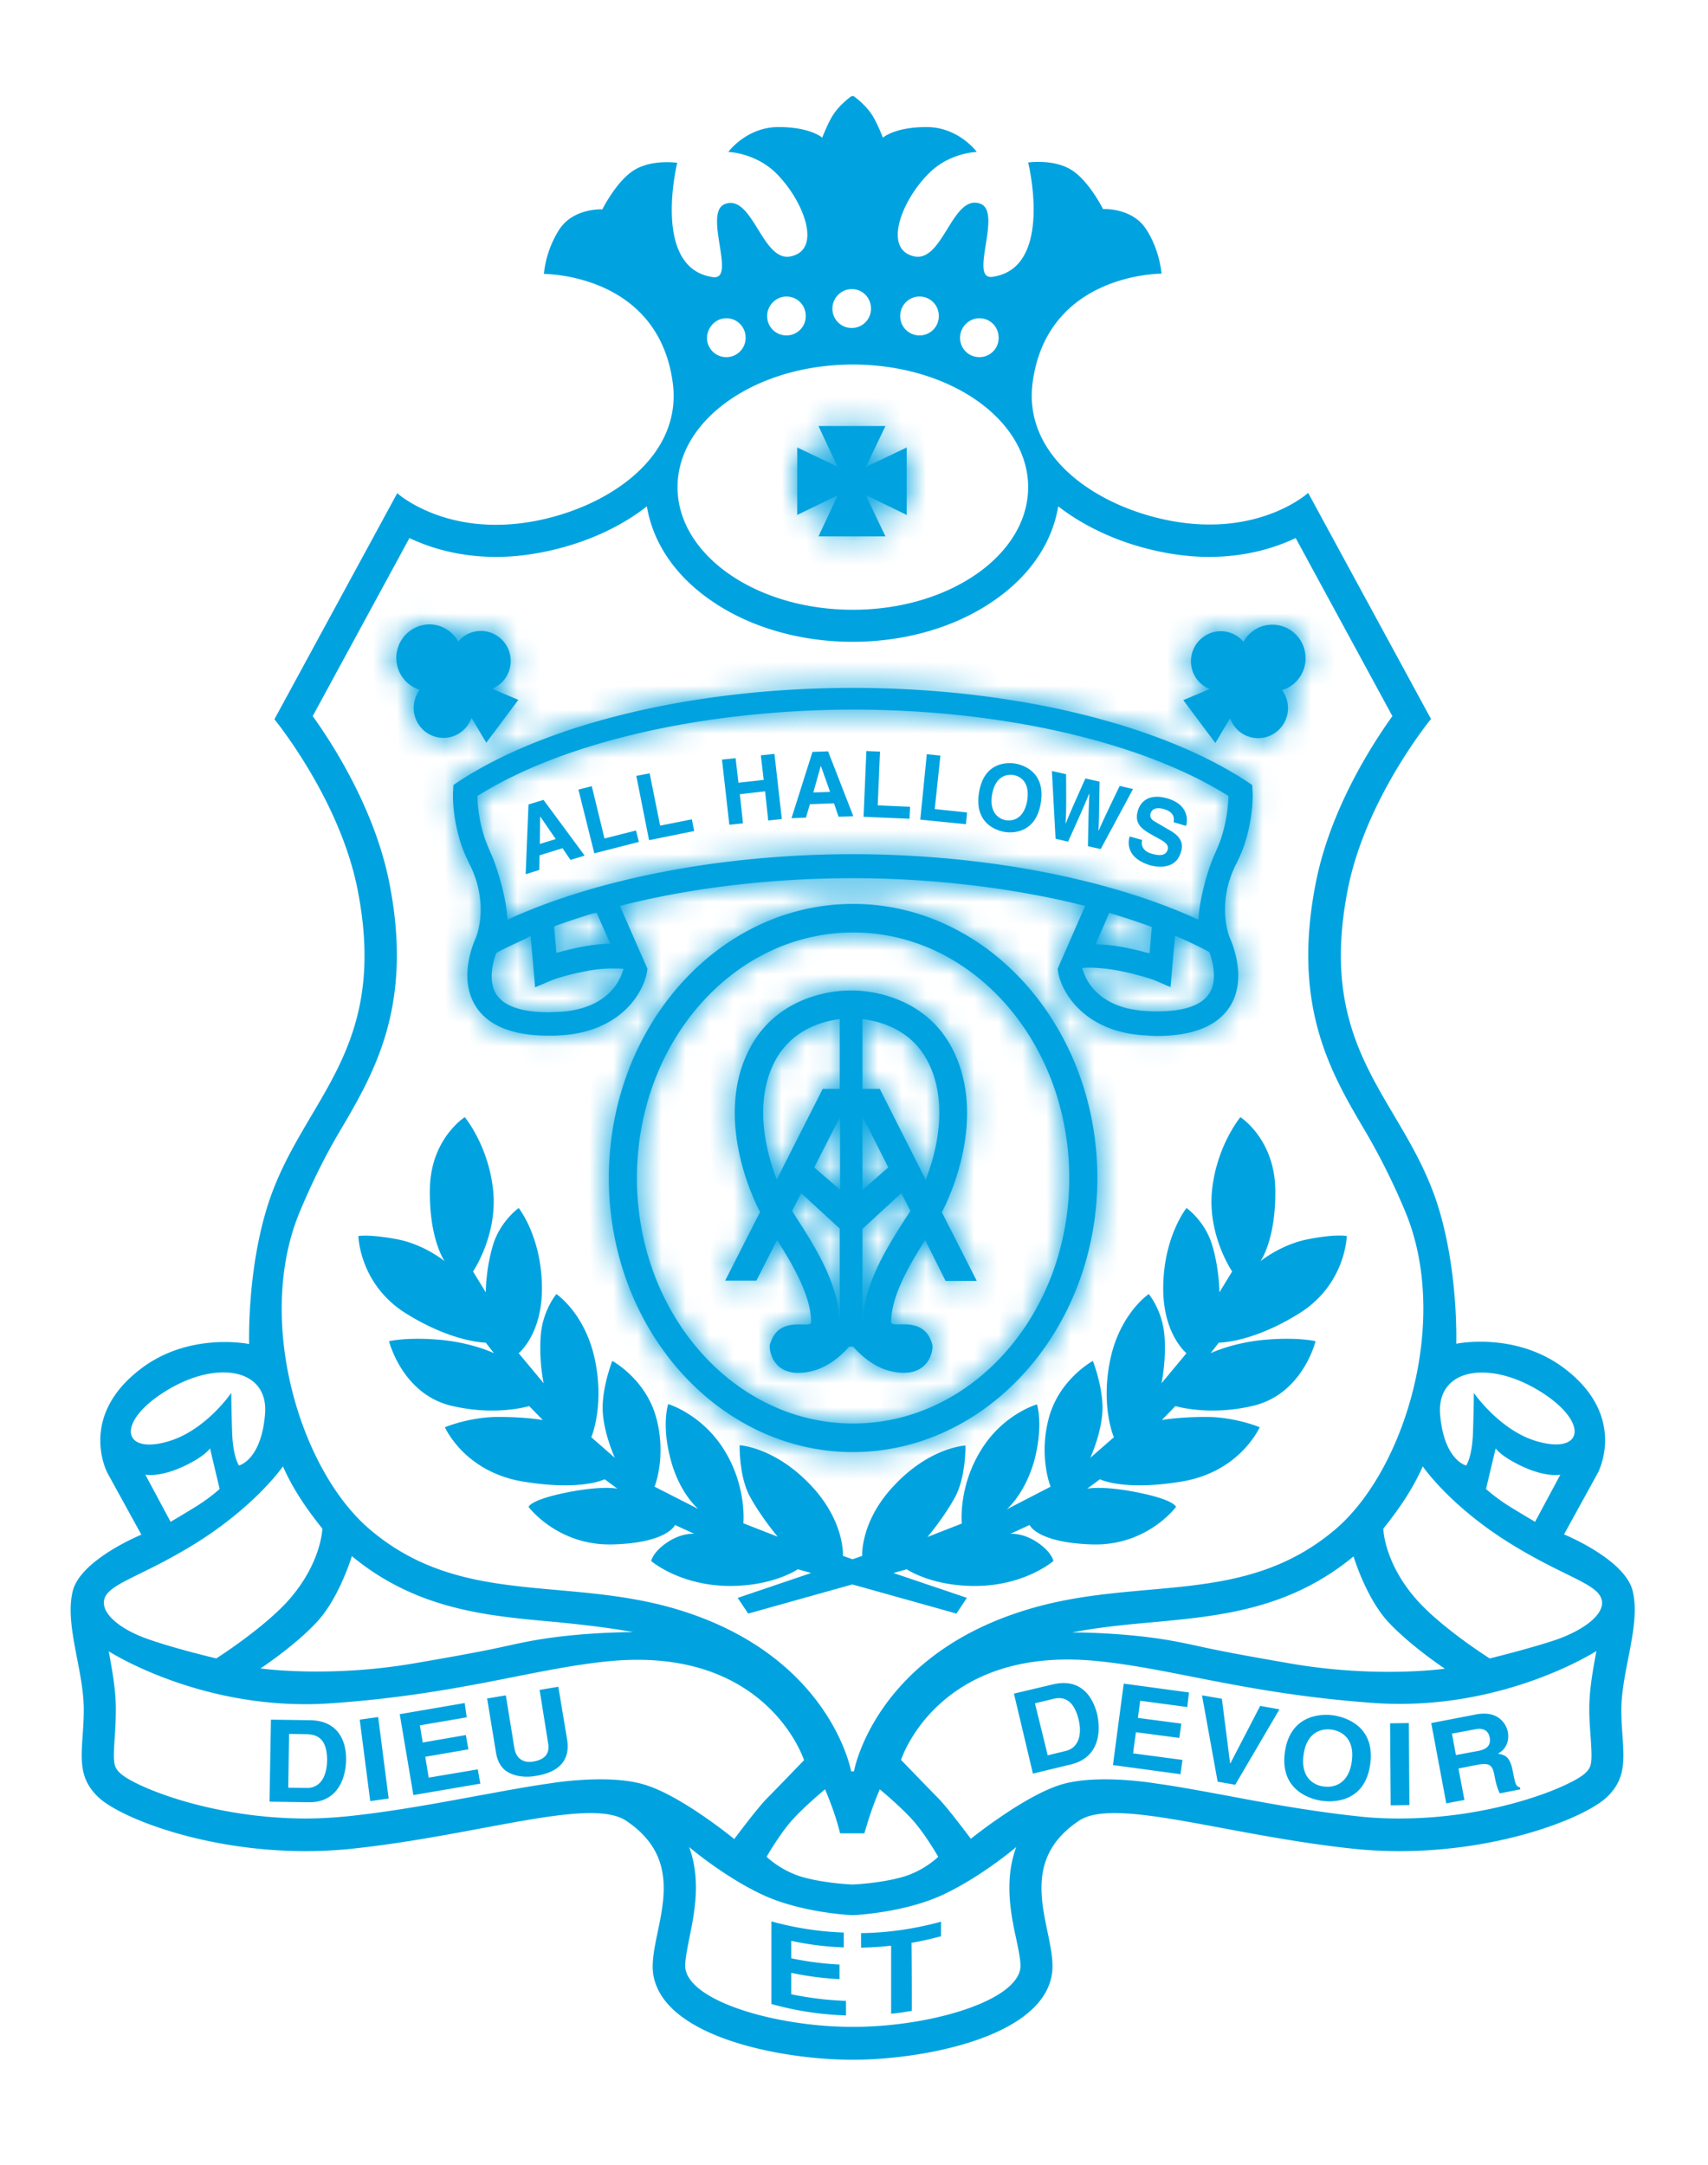
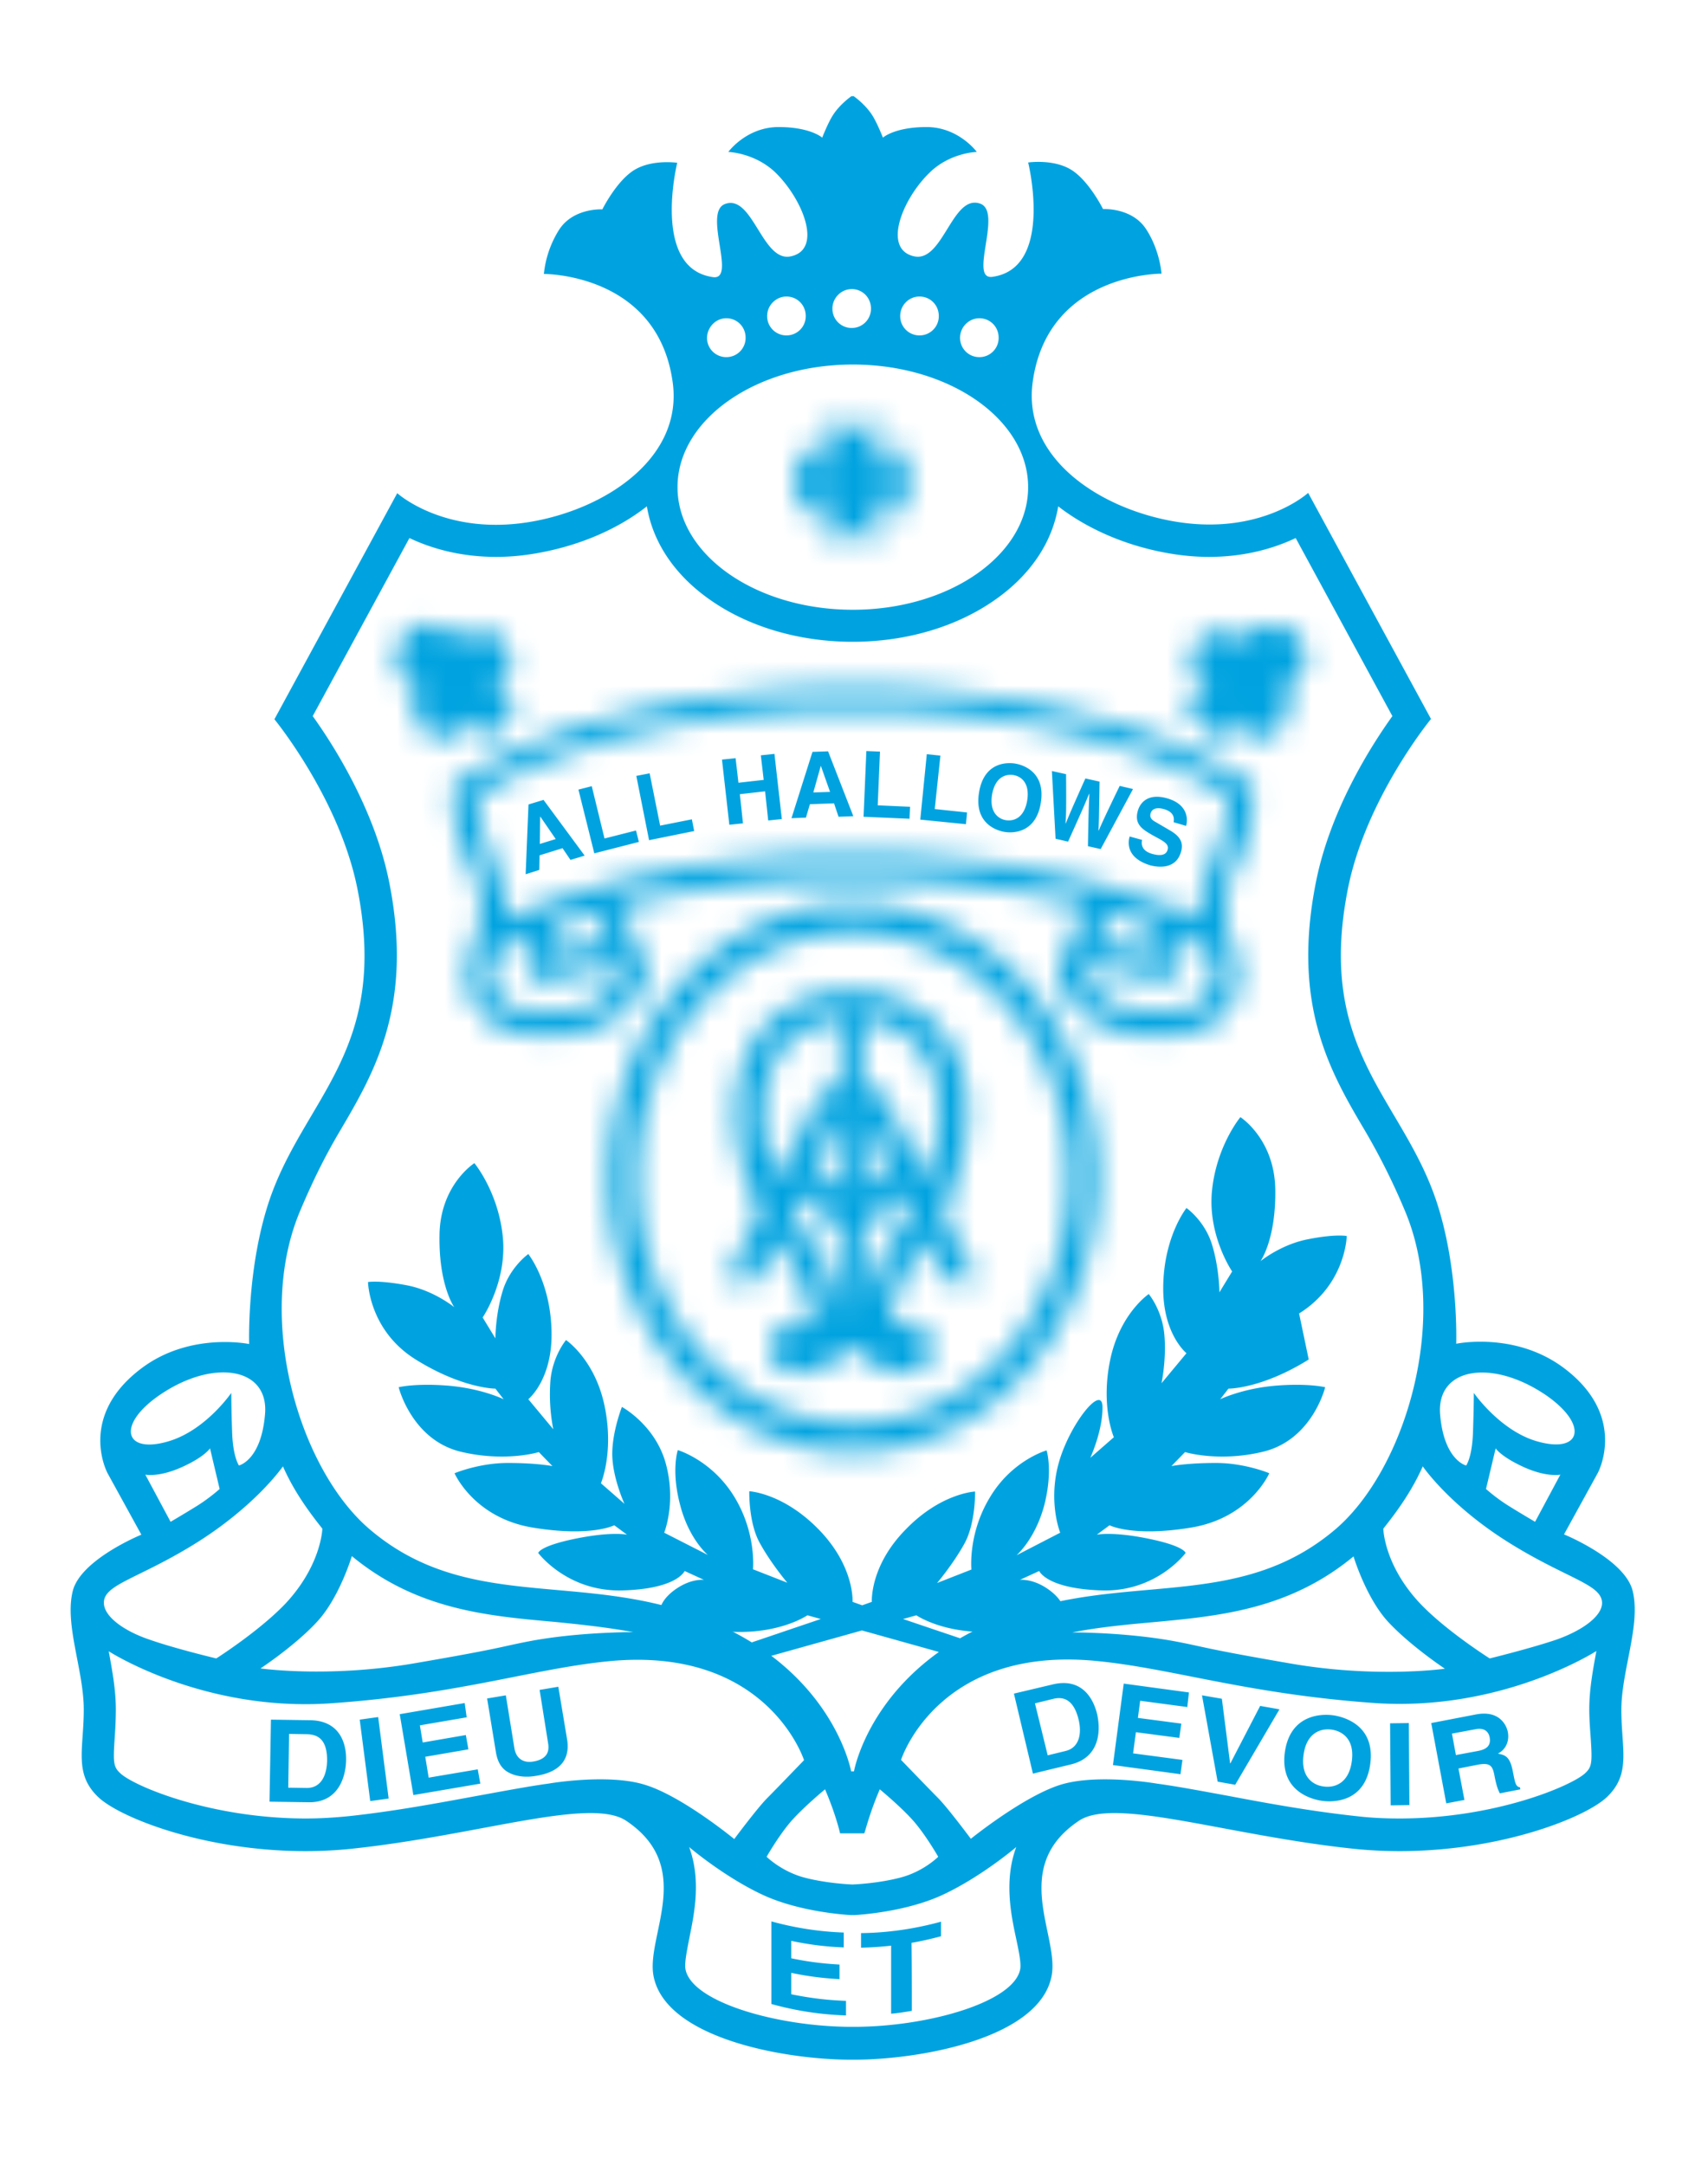
<svg xmlns="http://www.w3.org/2000/svg" fill="none" viewBox="0 0 71 90">
  <path fill="#00A3E0" d="M67.869 66.138c-.318-1.32-2.854-2.353-2.854-2.353l1.404-2.554s1.285-2.365-1.44-4.385c-2.027-1.497-4.445-.986-4.445-.986s.106-3.196-.849-6c-1.45-4.241-4.976-6.213-3.656-12.903.743-3.766 3.456-7.069 3.456-7.069l-5.106-9.398s-2.04 1.865-5.755 1.152c-3.078-.593-6.12-2.685-5.696-5.762.625-4.538 5.354-4.503 5.354-4.503s-.06-.974-.649-1.865c-.59-.891-1.78-.82-1.78-.82s-.59-1.188-1.333-1.64c-.743-.451-1.78-.297-1.78-.297s1.084 4.397-1.486 4.753c-1.003.143.436-2.709-.508-3.042-1.167-.415-1.544 2.472-2.759 2.187-1.297-.298-.495-2.341.625-3.446.86-.867 1.993-.891 1.993-.891s-.755-1.034-2.087-1.034c-1.333 0-1.816.44-1.816.44s-.26-.666-.472-.974c-.295-.44-.743-.749-.743-.749h-.094s-.449.309-.743.749c-.212.308-.472.974-.472.974s-.483-.44-1.816-.44c-1.333 0-2.087 1.034-2.087 1.034s1.132.035 1.993.89c1.12 1.118 1.922 3.15.625 3.446-1.203.298-1.592-2.59-2.748-2.174-.943.333.495 3.184-.507 3.042-2.57-.357-1.486-4.753-1.486-4.753s-1.038-.154-1.78.297c-.744.452-1.333 1.64-1.333 1.64s-1.18-.071-1.78.82a4.227 4.227 0 0 0-.65 1.865s4.73-.035 5.354 4.503c.425 3.065-2.617 5.168-5.695 5.762-3.703.713-5.755-1.152-5.755-1.152L11.407 29.9s2.712 3.303 3.455 7.07c1.32 6.688-2.205 8.66-3.656 12.902-.955 2.816-.849 6-.849 6s-2.429-.51-4.445.986c-2.725 2.02-1.44 4.385-1.44 4.385l1.404 2.554s-2.535 1.034-2.854 2.352c-.342 1.402.46 3.28.46 4.92 0 1.639-.424 2.672.613 3.647 1.038.974 5.496 2.661 10.52 2.138 5.282-.558 9.917-2.162 11.414-1.164 2.878 1.925.838 4.752 1.133 6.428.471 2.614 5.448 3.505 8.23 3.505h.095c2.771 0 7.76-.892 8.231-3.505.307-1.676-1.745-4.503 1.132-6.428 1.486-.998 6.132.606 11.415 1.164 5.024.523 9.481-1.164 10.52-2.138 1.037-.975.612-2.008.612-3.648.012-1.651.814-3.517.472-4.93Zm-3.691-8.199c1.91 1.272 1.58 2.543-.342 1.96-1.51-.462-2.57-1.995-2.57-1.995s0 .618-.036 1.651c-.035 1.034-.283 1.367-.283 1.367s-.932-.214-1.085-2.15c-.13-1.926 2.134-2.27 4.316-.832Zm.684 3.363-1.05 1.96s-.53-.309-1.084-.653c-.555-.345-.956-.713-.956-.713l.401-1.687s.213.344 1.18.784c.955.428 1.509.309 1.509.309ZM40.711 13.23c.448 0 .802.356.802.808a.798.798 0 0 1-.802.808.798.798 0 0 1-.802-.808c0-.44.366-.808.802-.808Zm-2.488-.903c.448 0 .802.356.802.808a.798.798 0 0 1-.802.808.798.798 0 0 1-.802-.808c0-.44.354-.808.802-.808Zm-2.819-.31c.449 0 .802.357.802.809a.798.798 0 0 1-.802.808.798.798 0 0 1-.801-.808c0-.44.365-.808.801-.808Zm-2.712.31c.448 0 .802.356.802.808a.798.798 0 0 1-.802.808.798.798 0 0 1-.802-.808c0-.44.366-.808.802-.808Zm-2.5.903c.448 0 .802.356.802.808a.798.798 0 0 1-.802.808.798.798 0 0 1-.802-.808c.012-.44.366-.808.802-.808Zm5.26 1.924c4.02 0 7.287 2.282 7.287 5.098 0 2.815-3.266 5.096-7.287 5.096-4.022 0-7.288-2.28-7.288-5.096 0-2.816 3.266-5.098 7.288-5.098ZM12.492 50.3c.471-1.117.99-2.186 1.615-3.244 1.45-2.459 3.09-5.24 2.076-10.36-.59-2.994-2.288-5.68-3.184-6.927l4.021-7.402c.85.404 2.064.784 3.608.784.59 0 1.215-.059 1.887-.19 1.663-.32 3.196-.986 4.375-1.912.248 1.497 1.156 2.863 2.642 3.896 1.592 1.117 3.703 1.735 5.908 1.735 2.217 0 4.316-.618 5.908-1.735 1.486-1.033 2.394-2.4 2.641-3.896 1.18.914 2.713 1.592 4.375 1.912.672.131 1.31.19 1.887.19 1.545 0 2.76-.38 3.609-.784l4.02 7.402c-.895 1.248-2.594 3.921-3.183 6.927-1.014 5.133.625 7.913 2.075 10.36a27.66 27.66 0 0 1 1.616 3.244c1.922 4.503.035 10.812-2.901 13.295-3.774 3.184-8.066 1.925-12.665 3.28-6.474 1.9-7.323 6.76-7.323 6.76h-.118s-.861-4.86-7.323-6.76c-4.6-1.343-8.904-.096-12.665-3.28-2.949-2.483-4.824-8.804-2.901-13.295Zm43.773 14.4s.52 1.734 1.45 2.733c.932.998 2.347 1.936 2.347 1.936s-2.818.404-6.403-.214c-3.585-.618-3.585-.689-4.705-.903-2.075-.404-4.387-.392-4.387-.392 1.109-.214 2.205-.32 3.279-.416 2.83-.261 5.73-.522 8.42-2.744Zm-19.693 9.683s.979.808 1.474 1.402c.495.594.955 1.402.955 1.402s-.613.618-1.58.867c-.955.25-1.981.285-1.981.285h-.012s-1.026-.035-1.981-.285c-.955-.25-1.58-.867-1.58-.867s.46-.808.955-1.402c.495-.594 1.474-1.402 1.474-1.402.46 1.07.625 1.83.625 1.83h1.002c.024.012.189-.76.649-1.83Zm-10.248-6.535s-2.323-.011-4.387.392c-1.108.214-1.108.286-4.705.903-3.585.618-6.403.214-6.403.214s1.427-.938 2.347-1.936c.931-.998 1.45-2.733 1.45-2.733 2.689 2.222 5.602 2.483 8.408 2.733 1.085.107 2.182.225 3.29.427ZM6.714 57.94c2.181-1.45 4.457-1.094 4.304.831-.154 1.937-1.085 2.15-1.085 2.15s-.248-.344-.283-1.366c-.036-1.021-.036-1.651-.036-1.651s-1.037 1.52-2.559 1.996c-1.91.594-2.252-.69-.342-1.96Zm2.417 3.956s-.401.368-.955.713c-.555.344-1.085.653-1.085.653l-1.05-1.96s.554.119 1.51-.309c.955-.428 1.179-.784 1.179-.784l.4 1.687Zm-1.109 2.329c2.595-1.592 3.739-3.268 3.739-3.268.448 1.01 1.026 1.818 1.639 2.59 0 0-.036 1.497-1.51 3.09-1.085 1.152-2.9 2.305-2.9 2.305s-1.699-.404-2.784-.785c-1.085-.368-1.863-.962-1.886-1.497-.048-.784 1.356-.998 3.702-2.435Zm18.703 9.944c-1.545-.44-3.927-.024-3.927-.024-.872.12-1.863.31-2.971.511-1.616.297-3.444.642-5.342.844-.602.06-1.191.095-1.77.095-3.961 0-7.145-1.343-7.711-1.877-.284-.262-.307-.428-.236-1.474.023-.344.047-.736.047-1.188 0-.82-.153-1.627-.295-2.412 0 0 3.915 2.531 9.233 2.163 5.319-.368 8.397-1.438 11.534-1.747 6.615-.653 8.136 4.111 8.136 4.111s-1.144 1.188-1.545 1.592c-.4.404-1.356 1.687-1.356 1.687s-2.252-1.853-3.797-2.28Zm15.684 7.687c-.248 1.379-3.856 2.4-6.91 2.4h-.095c-3.054 0-6.662-1.022-6.91-2.4-.047-.261.07-.808.165-1.307.2-.986.495-2.4-.012-3.766 0 0 1.45 1.236 3.055 1.984 1.603.749 3.679.844 3.679.844h.13s2.075-.095 3.679-.844c1.604-.748 3.054-1.984 3.054-1.984-.507 1.366-.224 2.78-.012 3.766.106.5.224 1.046.177 1.307Zm23.715-9.612c.07 1.046.047 1.212-.236 1.474-.566.522-3.738 1.877-7.712 1.877-.578 0-1.168-.024-1.77-.095-1.886-.202-3.714-.535-5.341-.844-1.109-.202-2.1-.392-2.972-.51 0 0-2.382-.416-3.927.023-1.545.44-3.809 2.27-3.809 2.27s-.955-1.284-1.356-1.688c-.4-.404-1.545-1.592-1.545-1.592s1.51-4.764 8.137-4.11c3.149.308 6.215 1.366 11.533 1.746 5.319.368 9.234-2.162 9.234-2.162-.142.784-.295 1.592-.295 2.411 0 .452.035.856.059 1.2Zm-1.415-4.087c-1.085.369-2.783.785-2.783.785s-1.828-1.153-2.913-2.305c-1.486-1.593-1.51-3.09-1.51-3.09.614-.772 1.191-1.58 1.64-2.59 0 0 1.143 1.687 3.738 3.268 2.347 1.437 3.738 1.651 3.715 2.435-.024.535-.814 1.117-1.887 1.497Z" />
-   <path fill="#00A3E0" d="M54.002 54.602c1.946-1.212 1.981-3.22 1.981-3.22s-.448-.095-1.592.13c-1.143.215-1.993.916-1.993.916s.649-.903.614-2.994c-.036-2.092-1.45-2.994-1.45-2.994s-.991 1.188-1.18 3.053c-.189 1.865.837 3.362.837 3.362l-.53.868s0-.986-.307-1.985c-.307-.998-1.061-1.52-1.061-1.52s-.956 1.188-.967 3.314c-.012 1.937.967 2.721.967 2.721l-1.038 1.248s.212-.998.118-2.02c-.095-1.034-.649-1.687-.649-1.687s-1.203.808-1.604 2.744c-.4 1.937.154 3.208.154 3.208l-.979.856s.519-1.129.507-2.115c-.012-.927-.4-1.913-.4-1.913s-1.392.749-1.829 2.364c-.436 1.616.071 2.864.071 2.864l-1.816.938s.778-.665 1.156-2.09c.365-1.438.094-2.27.094-2.27s-1.427.404-2.347 1.937c-.931 1.52-.778 3.017-.778 3.017l-1.427.559s.684-.808 1.144-1.652c.46-.843.436-2.15.436-2.15s-1.427.06-2.9 1.592c-1.486 1.52-1.392 2.994-1.392 2.994l-.401.143-.401-.143s.094-1.461-1.392-2.994c-1.485-1.533-2.9-1.604-2.9-1.604s-.036 1.307.436 2.15c.46.844 1.144 1.652 1.144 1.652l-1.427-.558s.153-1.497-.779-3.018c-.931-1.521-2.346-1.937-2.346-1.937s-.283.844.094 2.27c.366 1.437 1.156 2.09 1.156 2.09l-1.816-.926s.507-1.248.07-2.864c-.436-1.615-1.827-2.364-1.827-2.364s-.39.986-.401 1.913c-.012.986.507 2.115.507 2.115l-.979-.856s.554-1.283.153-3.208c-.4-1.936-1.603-2.744-1.603-2.744s-.555.653-.649 1.687a7.593 7.593 0 0 0 .118 2.02l-1.038-1.248s.979-.784.967-2.72c-.012-2.127-.967-3.315-.967-3.315s-.755.534-1.061 1.52c-.307.998-.307 1.985-.307 1.985l-.53-.868s1.026-1.497.837-3.362c-.189-1.865-1.18-3.053-1.18-3.053s-1.426.902-1.45 2.994c-.035 2.09.613 2.994.613 2.994s-.849-.701-1.993-.915c-1.143-.214-1.592-.131-1.592-.131s.036 2.008 1.982 3.22c1.945 1.212 3.313 1.212 3.313 1.212l.342.44s-.896-.44-2.264-.56c-1.368-.118-2.099.06-2.099.06s.543 2.198 2.594 2.685c1.852.44 3.232.012 3.232.012l.566.582s-.65-.13-1.852-.13c-1.203 0-2.217.428-2.217.428s.802 1.853 3.243 2.257c2.441.404 3.396-.095 3.396-.095l.53.392s-.624-.143-2.145.166c-1.51.31-1.545.594-1.545.594s1.203 1.616 3.49 1.557c2.288-.06 2.595-.808 2.595-.808l.802.368s-.496-.06-1.109.345c-.613.404-.684.784-.684.784s1.109.962 3.066 1.034c1.946.059 3.03-.69 3.03-.69l.555.155-3.054 1.034.436.653 4.328-1.212 4.328 1.212.436-.653-3.054-1.034.554-.154s1.085.748 3.03.689c1.947-.06 3.067-1.034 3.067-1.034s-.059-.368-.684-.784c-.613-.404-1.108-.345-1.108-.345l.801-.368s.307.736 2.595.808c2.287.071 3.49-1.557 3.49-1.557s-.035-.285-1.544-.594c-1.51-.309-2.147-.166-2.147-.166l.53-.392s.956.499 3.397.095 3.243-2.258 3.243-2.258-1.014-.427-2.217-.427-1.851.13-1.851.13l.566-.582s1.391.428 3.23-.012c2.065-.487 2.595-2.685 2.595-2.685s-.731-.178-2.099-.06c-1.356.12-2.264.56-2.264.56l.342-.44c.035 0 1.391 0 3.337-1.212Z" />
-   <path fill="#00A3E0" d="m37.691 21.406-1.71-.832.826 1.723h-2.783l.802-1.71-1.687.819v-2.804l1.675.796-.79-1.687h2.783l-.814 1.699 1.698-.808v2.804Zm-16.144 7.687-1.096-.463c.46-.178.778-.63.778-1.153 0-.689-.554-1.247-1.238-1.247-.378 0-.72.166-.944.44a1.368 1.368 0 0 0-1.202-.714 1.393 1.393 0 0 0-.401 2.72 1.293 1.293 0 0 0-.248.75c0 .689.554 1.247 1.238 1.247.543 0 .99-.344 1.168-.831l.613 1.033 1.332-1.782Zm28.974 1.794.614-1.034c.165.488.625.832 1.167.832.684 0 1.238-.558 1.238-1.247 0-.285-.094-.547-.247-.749.566-.166.978-.7.978-1.33 0-.761-.613-1.39-1.38-1.39-.518 0-.966.284-1.202.712a1.214 1.214 0 0 0-.944-.44c-.683 0-1.238.559-1.238 1.248 0 .523.319.974.779 1.153l-1.097.463 1.332 1.782ZM45.616 48.97c0-6.285-4.552-11.394-10.154-11.394-5.6 0-10.153 5.11-10.153 11.394 0 6.285 4.552 11.394 10.153 11.394 5.59-.012 10.154-5.12 10.154-11.394Zm-1.168 0c0 5.644-4.02 10.206-8.986 10.206-4.964 0-8.985-4.574-8.985-10.206 0-5.643 4.02-10.206 8.985-10.206 4.953-.012 8.986 4.563 8.986 10.206Zm-5.99 2.578c-.613.975-1.415 2.305-1.415 3.41 0 .31 1.356-.344 1.71.927.059.214-.118 1.509-1.77 1.105-.754-.19-1.32-.784-1.52-1.01h-.166c-.188.226-.766.82-1.52 1.01-1.652.416-1.829-.891-1.77-1.105.366-1.271 1.71-.606 1.71-.927 0-1.105-.802-2.447-1.415-3.41l-.86 1.688h-1.298l1.45-2.852c-.813-1.592-1.674-4.48-.412-6.831 1.332-2.496 4.186-2.377 4.186-2.377h.012s2.865-.119 4.186 2.377c1.25 2.364.401 5.25-.413 6.843l1.451 2.852h-1.297l-.85-1.7Zm-2.606-9.184v2.9h.719l1.91 3.778c.543-1.39.908-3.363.071-4.943-.696-1.33-2.016-1.651-2.7-1.735Zm0 7.105 1.073-.938-1.073-2.127v3.065Zm-3.562-.44 1.91-3.766h.708v-2.899c-.684.084-1.98.416-2.688 1.735-.838 1.58-.472 3.54.07 4.93Zm1.557-.498 1.073.926v-3.03l-1.073 2.104Zm1.061 6.44v-3.898L33.304 49.6l-.377.737c.06.095.13.202.2.32.708 1.094 1.77 2.757 1.77 4.313h.011Zm2.937-4.634-.378-.737-1.615 1.485v3.92l.023-.047c0-1.556 1.062-3.207 1.77-4.313.07-.106.14-.213.2-.308Zm10.235-7.272c1.486 0 2.512-.404 3.031-1.2.79-1.212.047-2.792.012-2.875-.024-.06-.566-1.378.236-3.018a8.17 8.17 0 0 0 .318-.713c.448-1.247.401-2.34.39-2.376l-.013-.25-.212-.142c-3.69-2.424-9.8-3.885-16.344-3.897h-.094c-6.545.012-12.654 1.473-16.345 3.897l-.212.143-.012.25c-.012.118-.047 1.152.39 2.375.082.214.176.428.318.713.802 1.64.26 2.959.236 3.018-.036.071-.779 1.652.011 2.863.52.797 1.533 1.2 3.031 1.2.13 0 .271 0 .413-.011 2.547-.12 3.502-1.759 3.655-2.614l.024-.155-1.144-2.614.189-.047c2.9-.725 6.19-1.105 9.48-1.105 3.303 0 6.581.392 9.482 1.105l.189.047-1.144 2.614.023.155c.154.855 1.12 2.495 3.656 2.614.165.011.307.023.436.023Zm-1.497-2.697c.979.202 1.438.392 1.438.392l.637.274.06-.701.129-1.438.212.095c.425.19.814.368 1.156.558l.059.036.023.06c.083.25.342 1.093-.035 1.663-.318.487-1.05.737-2.17.737-.118 0-.248 0-.377-.012-1.899-.083-2.488-1.129-2.654-1.569l-.082-.225.236-.012h.165a7.19 7.19 0 0 1 1.203.142Zm-24.528-1.461.13 1.438.058.7.637-.273s.46-.202 1.439-.392a5.734 5.734 0 0 1 1.202-.119h.165l.236.012-.082.226c-.165.44-.755 1.485-2.654 1.568-.13 0-.259.012-.377.012-1.12 0-1.851-.25-2.17-.736-.377-.57-.118-1.414-.035-1.664l.024-.06.058-.035c.354-.19.744-.368 1.156-.558l.213-.12Zm2.747-.962.566 1.283-.236.012a7.24 7.24 0 0 0-1.002.13c-.283.06-.554.12-.814.19l-.188.048-.095-1.093.118-.048a32.113 32.113 0 0 1 1.51-.499l.141-.023Zm21.31 0 .14.047c.508.155 1.015.32 1.51.5l.118.047-.094 1.093-.19-.048c-.247-.071-.518-.13-.813-.19a6.998 6.998 0 0 0-1.002-.13l-.236-.013.566-1.306Zm4.87-4.907.082.047v.095a6.354 6.354 0 0 1-.33 1.747c-.071.19-.165.416-.272.653-.294.677-.566 1.747-.625 2.412l-.023.238-.212-.095c-3.727-1.664-8.892-2.626-14.151-2.626-5.26 0-10.413.962-14.14 2.626l-.212.095-.023-.238c-.06-.677-.342-1.735-.625-2.412-.106-.237-.2-.463-.271-.653a5.935 5.935 0 0 1-.33-1.747v-.095l.082-.047c3.561-2.21 9.363-3.53 15.53-3.54 6.156 0 11.958 1.33 15.52 3.54Z" />
+   <path fill="#00A3E0" d="M54.002 54.602c1.946-1.212 1.981-3.22 1.981-3.22s-.448-.095-1.592.13c-1.143.215-1.993.916-1.993.916s.649-.903.614-2.994c-.036-2.092-1.45-2.994-1.45-2.994s-.991 1.188-1.18 3.053c-.189 1.865.837 3.362.837 3.362l-.53.868s0-.986-.307-1.985c-.307-.998-1.061-1.52-1.061-1.52s-.956 1.188-.967 3.314c-.012 1.937.967 2.721.967 2.721l-1.038 1.248s.212-.998.118-2.02c-.095-1.034-.649-1.687-.649-1.687s-1.203.808-1.604 2.744c-.4 1.937.154 3.208.154 3.208l-.979.856s.519-1.129.507-2.115s-1.392.749-1.829 2.364c-.436 1.616.071 2.864.071 2.864l-1.816.938s.778-.665 1.156-2.09c.365-1.438.094-2.27.094-2.27s-1.427.404-2.347 1.937c-.931 1.52-.778 3.017-.778 3.017l-1.427.559s.684-.808 1.144-1.652c.46-.843.436-2.15.436-2.15s-1.427.06-2.9 1.592c-1.486 1.52-1.392 2.994-1.392 2.994l-.401.143-.401-.143s.094-1.461-1.392-2.994c-1.485-1.533-2.9-1.604-2.9-1.604s-.036 1.307.436 2.15c.46.844 1.144 1.652 1.144 1.652l-1.427-.558s.153-1.497-.779-3.018c-.931-1.521-2.346-1.937-2.346-1.937s-.283.844.094 2.27c.366 1.437 1.156 2.09 1.156 2.09l-1.816-.926s.507-1.248.07-2.864c-.436-1.615-1.827-2.364-1.827-2.364s-.39.986-.401 1.913c-.012.986.507 2.115.507 2.115l-.979-.856s.554-1.283.153-3.208c-.4-1.936-1.603-2.744-1.603-2.744s-.555.653-.649 1.687a7.593 7.593 0 0 0 .118 2.02l-1.038-1.248s.979-.784.967-2.72c-.012-2.127-.967-3.315-.967-3.315s-.755.534-1.061 1.52c-.307.998-.307 1.985-.307 1.985l-.53-.868s1.026-1.497.837-3.362c-.189-1.865-1.18-3.053-1.18-3.053s-1.426.902-1.45 2.994c-.035 2.09.613 2.994.613 2.994s-.849-.701-1.993-.915c-1.143-.214-1.592-.131-1.592-.131s.036 2.008 1.982 3.22c1.945 1.212 3.313 1.212 3.313 1.212l.342.44s-.896-.44-2.264-.56c-1.368-.118-2.099.06-2.099.06s.543 2.198 2.594 2.685c1.852.44 3.232.012 3.232.012l.566.582s-.65-.13-1.852-.13c-1.203 0-2.217.428-2.217.428s.802 1.853 3.243 2.257c2.441.404 3.396-.095 3.396-.095l.53.392s-.624-.143-2.145.166c-1.51.31-1.545.594-1.545.594s1.203 1.616 3.49 1.557c2.288-.06 2.595-.808 2.595-.808l.802.368s-.496-.06-1.109.345c-.613.404-.684.784-.684.784s1.109.962 3.066 1.034c1.946.059 3.03-.69 3.03-.69l.555.155-3.054 1.034.436.653 4.328-1.212 4.328 1.212.436-.653-3.054-1.034.554-.154s1.085.748 3.03.689c1.947-.06 3.067-1.034 3.067-1.034s-.059-.368-.684-.784c-.613-.404-1.108-.345-1.108-.345l.801-.368s.307.736 2.595.808c2.287.071 3.49-1.557 3.49-1.557s-.035-.285-1.544-.594c-1.51-.309-2.147-.166-2.147-.166l.53-.392s.956.499 3.397.095 3.243-2.258 3.243-2.258-1.014-.427-2.217-.427-1.851.13-1.851.13l.566-.582s1.391.428 3.23-.012c2.065-.487 2.595-2.685 2.595-2.685s-.731-.178-2.099-.06c-1.356.12-2.264.56-2.264.56l.342-.44c.035 0 1.391 0 3.337-1.212Z" />
  <mask id="a" width="39" height="44" x="16" y="17" maskUnits="userSpaceOnUse" style="mask-type:luminance">
    <path fill="#fff" d="m37.691 21.406-1.71-.832.826 1.723h-2.783l.802-1.71-1.687.819v-2.804l1.675.796-.79-1.687h2.783l-.814 1.699 1.698-.808v2.804Zm-16.144 7.687-1.096-.463c.46-.178.778-.63.778-1.153 0-.689-.554-1.247-1.238-1.247-.378 0-.72.166-.944.44a1.368 1.368 0 0 0-1.202-.714 1.393 1.393 0 0 0-.401 2.72 1.293 1.293 0 0 0-.248.75c0 .689.554 1.247 1.238 1.247.543 0 .99-.344 1.168-.831l.613 1.033 1.332-1.782Zm28.974 1.794.614-1.034c.165.488.625.832 1.167.832.684 0 1.238-.558 1.238-1.247 0-.285-.094-.547-.247-.749.566-.166.978-.7.978-1.33 0-.761-.613-1.39-1.38-1.39-.518 0-.966.284-1.202.712a1.214 1.214 0 0 0-.944-.44c-.683 0-1.238.559-1.238 1.248 0 .523.319.974.779 1.153l-1.097.463 1.332 1.782ZM45.616 48.97c0-6.285-4.552-11.394-10.154-11.394-5.6 0-10.153 5.11-10.153 11.394 0 6.285 4.552 11.394 10.153 11.394 5.59-.012 10.154-5.12 10.154-11.394Zm-1.168 0c0 5.644-4.02 10.206-8.986 10.206-4.964 0-8.985-4.574-8.985-10.206 0-5.643 4.02-10.206 8.985-10.206 4.953-.012 8.986 4.563 8.986 10.206Zm-5.99 2.578c-.613.975-1.415 2.305-1.415 3.41 0 .31 1.356-.344 1.71.927.059.214-.118 1.509-1.77 1.105-.754-.19-1.32-.784-1.52-1.01h-.166c-.188.226-.766.82-1.52 1.01-1.652.416-1.829-.891-1.77-1.105.366-1.271 1.71-.606 1.71-.927 0-1.105-.802-2.447-1.415-3.41l-.86 1.688h-1.298l1.45-2.852c-.813-1.592-1.674-4.48-.412-6.831 1.332-2.496 4.186-2.377 4.186-2.377h.012s2.865-.119 4.186 2.377c1.25 2.364.401 5.25-.413 6.843l1.451 2.852h-1.297l-.85-1.7Zm-2.606-9.184v2.9h.719l1.91 3.778c.543-1.39.908-3.363.071-4.943-.696-1.33-2.016-1.651-2.7-1.735Zm0 7.105 1.073-.938-1.073-2.127v3.065Zm-3.562-.44 1.91-3.766h.708v-2.899c-.684.084-1.98.416-2.688 1.735-.838 1.58-.472 3.54.07 4.93Zm1.557-.498 1.073.926v-3.03l-1.073 2.104Zm1.061 6.44v-3.898L33.304 49.6l-.377.737c.06.095.13.202.2.32.708 1.094 1.77 2.757 1.77 4.313h.011Zm2.937-4.634-.378-.737-1.615 1.485v3.92l.023-.047c0-1.556 1.062-3.207 1.77-4.313.07-.106.14-.213.2-.308Zm10.235-7.272c1.486 0 2.512-.404 3.031-1.2.79-1.212.047-2.792.012-2.875-.024-.06-.566-1.378.236-3.018a8.17 8.17 0 0 0 .318-.713c.448-1.247.401-2.34.39-2.376l-.013-.25-.212-.142c-3.69-2.424-9.8-3.885-16.344-3.897h-.094c-6.545.012-12.654 1.473-16.345 3.897l-.212.143-.012.25c-.012.118-.047 1.152.39 2.375.082.214.176.428.318.713.802 1.64.26 2.959.236 3.018-.036.071-.779 1.652.011 2.863.52.797 1.533 1.2 3.031 1.2.13 0 .271 0 .413-.011 2.547-.12 3.502-1.759 3.655-2.614l.024-.155-1.144-2.614.189-.047c2.9-.725 6.19-1.105 9.48-1.105 3.303 0 6.581.392 9.482 1.105l.189.047-1.144 2.614.023.155c.154.855 1.12 2.495 3.656 2.614.165.011.307.023.436.023Zm-1.497-2.697c.979.202 1.438.392 1.438.392l.637.274.06-.701.129-1.438.212.095c.425.19.814.368 1.156.558l.059.036.023.06c.083.25.342 1.093-.035 1.663-.318.487-1.05.737-2.17.737-.118 0-.248 0-.377-.012-1.899-.083-2.488-1.129-2.654-1.569l-.082-.225.236-.012h.165a7.19 7.19 0 0 1 1.203.142Zm-24.528-1.461.13 1.438.058.7.637-.273s.46-.202 1.439-.392a5.734 5.734 0 0 1 1.202-.119h.165l.236.012-.082.226c-.165.44-.755 1.485-2.654 1.568-.13 0-.259.012-.377.012-1.12 0-1.851-.25-2.17-.736-.377-.57-.118-1.414-.035-1.664l.024-.06.058-.035c.354-.19.744-.368 1.156-.558l.213-.12Zm2.747-.962.566 1.283-.236.012a7.24 7.24 0 0 0-1.002.13c-.283.06-.554.12-.814.19l-.188.048-.095-1.093.118-.048a32.113 32.113 0 0 1 1.51-.499l.141-.023Zm21.31 0 .14.047c.508.155 1.015.32 1.51.5l.118.047-.094 1.093-.19-.048c-.247-.071-.518-.13-.813-.19a6.998 6.998 0 0 0-1.002-.13l-.236-.013.566-1.306Zm4.87-4.907.082.047v.095a6.354 6.354 0 0 1-.33 1.747c-.071.19-.165.416-.272.653-.294.677-.566 1.747-.625 2.412l-.023.238-.212-.095c-3.727-1.664-8.892-2.626-14.151-2.626-5.26 0-10.413.962-14.14 2.626l-.212.095-.023-.238c-.06-.677-.342-1.735-.625-2.412-.106-.237-.2-.463-.271-.653a5.935 5.935 0 0 1-.33-1.747v-.095l.082-.047c3.561-2.21 9.363-3.53 15.53-3.54 6.156 0 11.958 1.33 15.52 3.54Z" />
  </mask>
  <g mask="url(#a)">
    <path fill="#00A3E0" d="M35.495 85.601c2.771 0 7.76-.891 8.231-3.505.307-1.675-1.745-4.503 1.132-6.428 1.486-.998 6.132.606 11.415 1.165 5.024.522 9.481-1.165 10.519-2.139 1.038-.974.613-2.008.613-3.648 0-1.64.802-3.504.46-4.918-.318-1.32-2.854-2.353-2.854-2.353l1.404-2.554s1.285-2.364-1.439-4.384c-2.028-1.497-4.446-.987-4.446-.987s.106-3.196-.849-6c-1.45-4.241-4.976-6.213-3.655-12.902.742-3.767 3.455-7.07 3.455-7.07l-5.106-9.398s-2.04 1.866-5.755 1.153c-3.078-.594-6.12-2.685-5.696-5.763.625-4.538 5.354-4.502 5.354-4.502s-.06-.975-.649-1.866c-.59-.891-1.78-.82-1.78-.82s-.59-1.188-1.333-1.64c-.743-.45-1.78-.296-1.78-.296s1.084 4.396-1.486 4.752c-1.003.143.436-2.709-.508-3.041-1.167-.416-1.544 2.47-2.759 2.186-1.297-.297-.495-2.34.625-3.446.86-.867 1.993-.89 1.993-.89s-.755-1.035-2.087-1.035c-1.333 0-1.816.44-1.816.44s-.26-.665-.472-.974c-.295-.44-.743-.749-.743-.749h-.094s-.448.31-.743.749c-.212.309-.472.974-.472.974s-.483-.44-1.816-.44c-1.332 0-2.087 1.034-2.087 1.034s1.132.036 1.993.891c1.12 1.117 1.922 3.149.625 3.446-1.203.309-1.592-2.579-2.748-2.163-.943.333.495 3.184-.507 3.042-2.57-.357-1.486-4.753-1.486-4.753s-1.038-.154-1.78.297c-.743.452-1.333 1.64-1.333 1.64s-1.18-.071-1.78.82a4.227 4.227 0 0 0-.65 1.865s4.73-.035 5.354 4.503c.425 3.065-2.617 5.168-5.695 5.763-3.703.712-5.755-1.153-5.755-1.153l-5.106 9.398s2.712 3.303 3.455 7.07c1.32 6.688-2.205 8.66-3.656 12.902-.955 2.816-.849 6-.849 6s-2.429-.51-4.445.986c-2.724 2.02-1.44 4.385-1.44 4.385l1.404 2.554s-2.535 1.034-2.854 2.352c-.342 1.403.46 3.28.46 4.92 0 1.639-.424 2.673.614 3.647 1.037.974 5.495 2.661 10.518 2.138 5.284-.558 9.918-2.162 11.416-1.164 2.877 1.925.837 4.753 1.132 6.428.471 2.614 5.448 3.505 8.23 3.505" />
  </g>
  <path fill="#00A3E0" d="m22.418 36.163-.567.179.118-2.9.625-.19 1.71 2.317-.59.178-.33-.487-.955.297-.011.606Zm.023-1.08.66-.203-.636-.927h-.012l-.012 1.13Zm2.689-.227 1.309-.332.118.475-1.852.475-.66-2.65.554-.142.53 2.174Zm2.311-.534 1.32-.262.095.487-1.875.38-.53-2.673.554-.107.436 2.175Zm3.314-1.307.13 1.212-.567.059-.306-2.709.566-.06.118 1.022 1.05-.118-.119-1.022.566-.06.307 2.71-.566.059-.13-1.212-1.05.119Zm2.747.974-.601.024.873-2.757.648-.023 1.05 2.697-.614.023-.188-.558-1.003.036-.165.558Zm.307-1.046.696-.023-.378-1.07h-.011l-.307 1.093Zm2.677.535 1.344.06-.023.498-1.91-.083.117-2.732.566.023-.094 2.234Zm2.37.154 1.344.143-.047.487-1.898-.19.271-2.72.566.059-.236 2.221Zm3.35-1.889c.353.06 1.261.369 1.06 1.628-.2 1.26-1.155 1.271-1.509 1.212-.354-.06-1.262-.368-1.061-1.628.2-1.271 1.155-1.271 1.51-1.212Zm-.39 2.353c.307.047.755-.071.884-.82.118-.748-.27-1.01-.577-1.057-.307-.048-.755.071-.885.82-.118.748.283 1.01.578 1.057Zm1.91-2.044.59.131c.012 1.533 0 1.723-.024 2.044h.012c.106-.262.212-.523.814-1.866l.59.131c-.024 1.533-.024 1.675-.048 2.032h.012c.106-.238.2-.464.873-1.854l.554.13-1.344 2.496-.53-.119c.023-1.366.034-1.64.058-2.174h-.012c-.2.487-.283.677-.872 1.984l-.52-.119-.153-2.816Zm3.75 2.864c-.035.142-.047.451.425.582.26.071.566.095.637-.178.059-.202-.118-.321-.378-.464l-.259-.142c-.39-.226-.767-.44-.602-1.01.083-.297.39-.76 1.239-.511.802.238.86.82.766 1.14l-.519-.154c.024-.119.06-.416-.412-.547-.213-.059-.472-.059-.543.179-.059.202.095.297.2.356l.59.345c.33.19.614.44.472.903-.224.784-1.05.617-1.274.558-.943-.285-.955-.88-.86-1.2l.518.143ZM42.148 70.404l1.604-.38c1.227-.297 1.698.594 1.852 1.224.165.712.106 1.817-1.097 2.102l-1.569.38-.79-3.326Zm1.404 2.566.73-.178c.614-.142.685-.772.555-1.307-.236-.974-.766-.939-1.085-.855l-.73.178.53 2.162Zm5.802-2.008-1.958-.261-.094.713 1.804.237-.083.595-1.804-.238-.118.88 2.052.272-.082.594-2.807-.38.448-3.386 2.712.368-.07.606Zm3.03-.047.802.142-1.84 3.137-.73-.13-.65-3.589.826.143.342 2.685h.012l1.238-2.388Zm3.043.392c.483.071 1.745.44 1.533 2.02-.212 1.592-1.522 1.604-2.017 1.532-.483-.07-1.745-.44-1.533-2.02.224-1.58 1.533-1.603 2.017-1.532Zm-.401 2.958c.412.06 1.037-.095 1.167-1.045.13-.95-.424-1.26-.837-1.319-.413-.06-1.038.095-1.168 1.046-.13.95.425 1.27.838 1.318Zm3.561.773-.778.011-.024-3.41.779-.011.023 3.41Zm.908-3.41 1.852-.357c.978-.19 1.273.44 1.332.725.07.368-.07.725-.413.903.319.06.507.13.625.76.095.487.118.606.295.642l.012.083-.85.166c-.082-.154-.14-.32-.211-.665-.083-.463-.154-.63-.72-.523l-.79.155.248 1.307-.755.142-.625-3.338Zm1.922 1.164c.401-.071.566-.238.507-.57-.035-.178-.165-.428-.613-.333l-.955.178.165.891.896-.166ZM11.262 71.486l1.64.024c1.25.024 1.497.998 1.485 1.651-.011.737-.342 1.783-1.568 1.759l-1.616-.024.06-3.41Zm.72 2.828.754.012c.637.012.85-.57.861-1.129.012-1.01-.507-1.093-.837-1.105l-.743-.012-.035 2.234Zm4.174.452-.766.106-.437-3.386.767-.107.436 3.386ZM19.4 71.39l-1.946.333.118.713 1.793-.31.106.595-1.793.309.142.867 2.04-.344.106.594-2.783.475-.566-3.363 2.7-.463.083.594Zm4.175.927c.141.891-.378 1.366-1.31 1.509-.341.06-.848.06-1.238-.214-.235-.178-.353-.428-.412-.772l-.366-2.234.778-.13.354 2.185c.071.464.401.63.767.57.53-.082.707-.356.637-.76l-.354-2.221.778-.131.366 2.198ZM35.074 80.954a12.31 12.31 0 0 1-2.182-.273v.725c.66.142 1.332.225 2.005.261v.606a12.69 12.69 0 0 1-2.005-.261v.89c.755.155 1.51.25 2.276.274v.606a13.07 13.07 0 0 1-3.102-.475v-3.434c.991.273 1.993.428 3.008.463v.618ZM37.904 83.592c-.283.047-.566.095-.861.118v-2.827a14.38 14.38 0 0 1-1.25.083v-.606c1.12-.012 2.24-.178 3.325-.475v.606c-.4.107-.813.202-1.226.273.012.939.012 1.89.012 2.828Z" />
</svg>